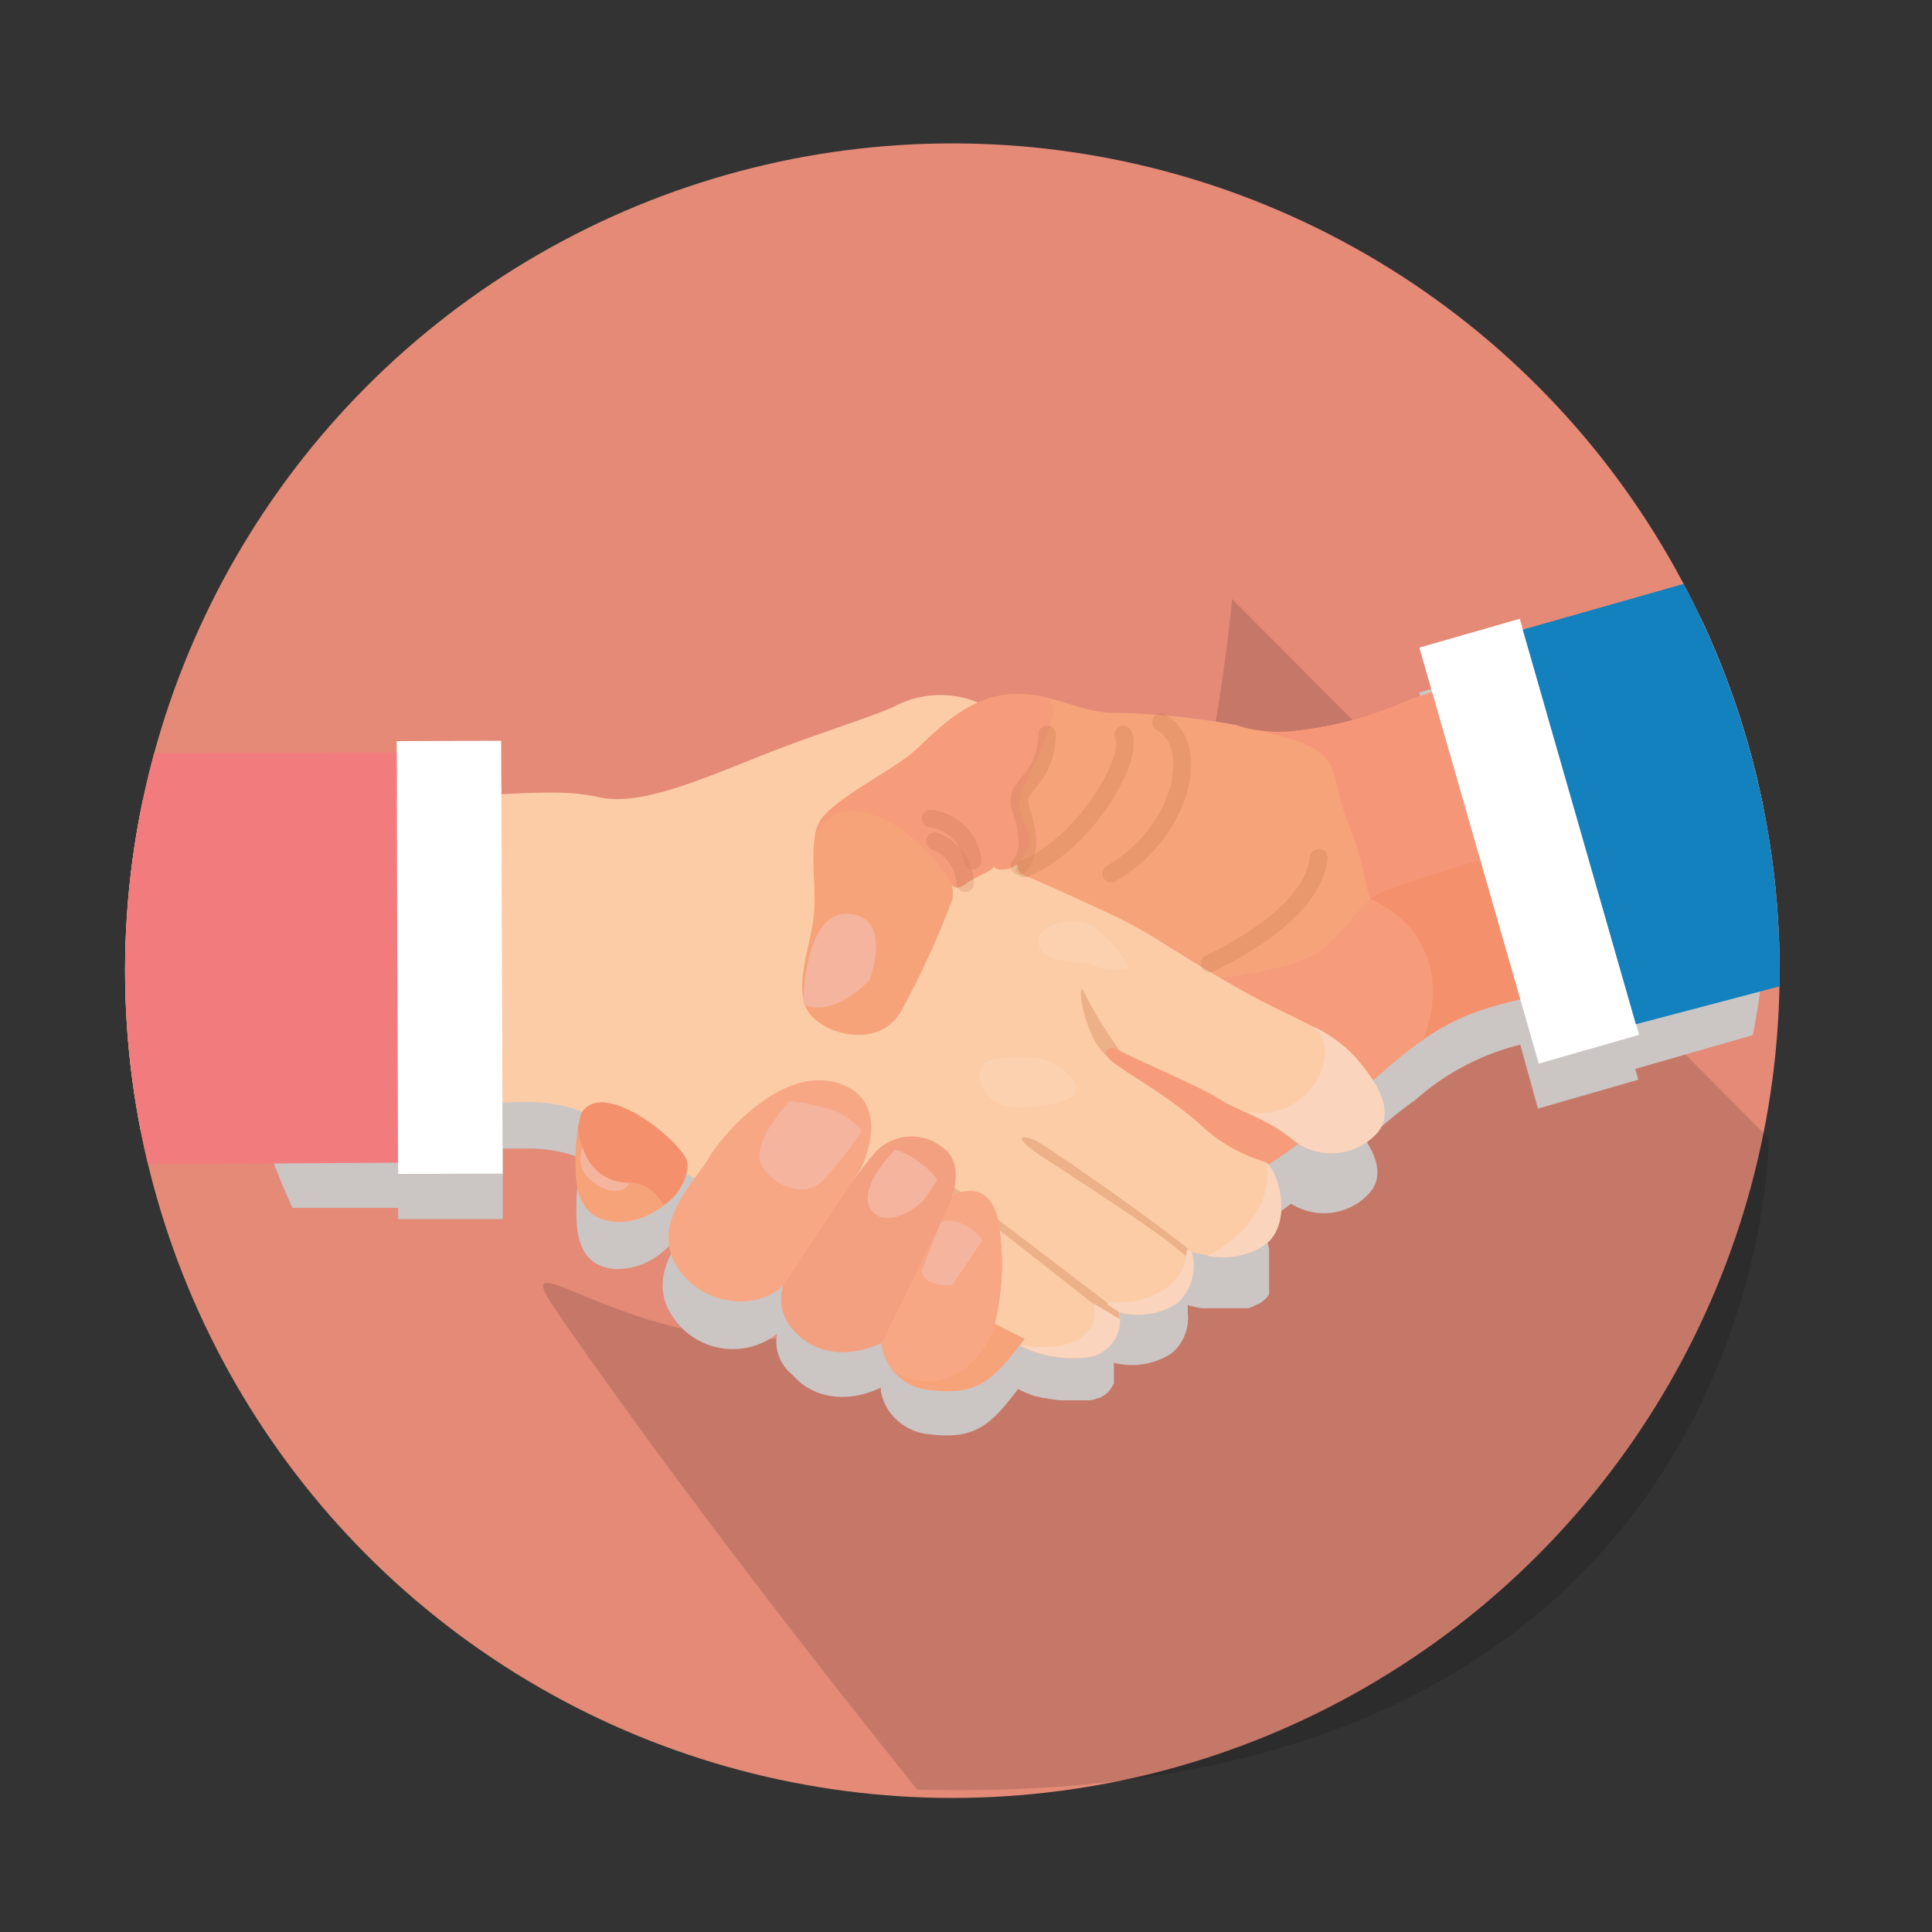
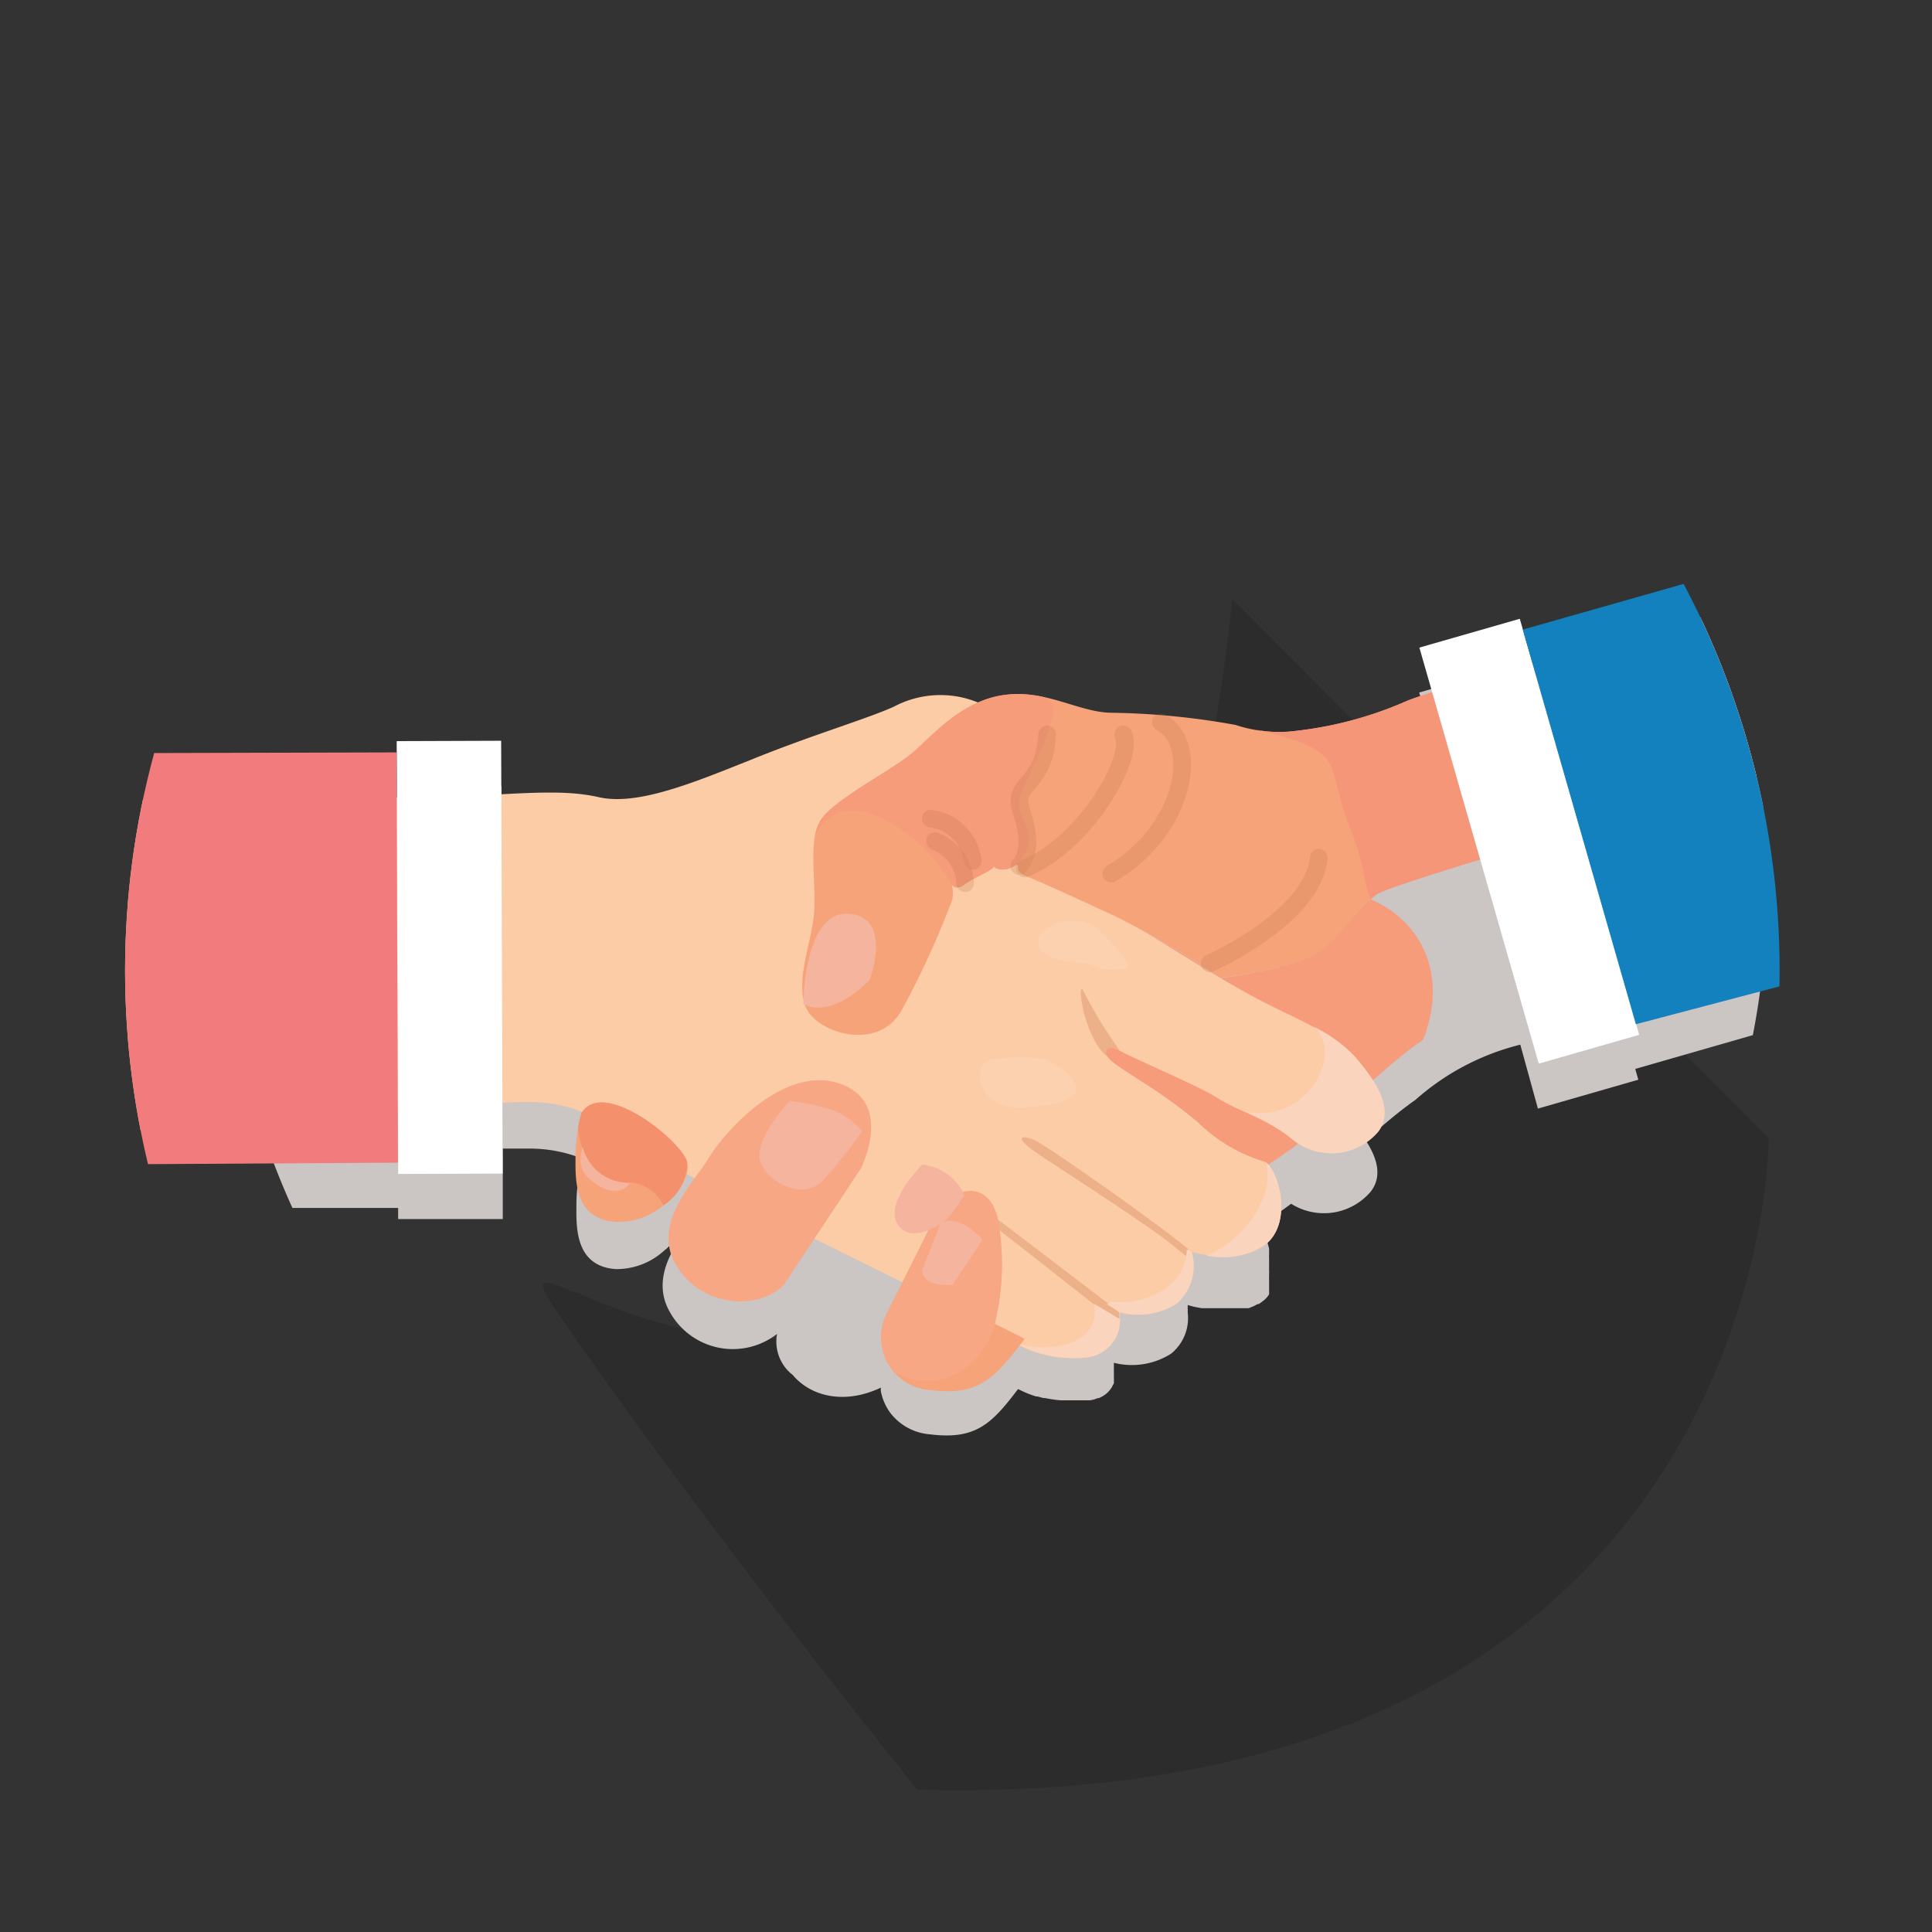
<svg xmlns="http://www.w3.org/2000/svg" viewBox="0 0 109.67 109.67">
  <rect x="0" y="0" width="109.67" height="109.67" fill="#333333" stroke="none" />
  <defs>
    <style>.cls-1,.cls-18{fill:none;}.cls-2{isolation:isolate;}.cls-3{fill:#e48a77;}.cls-4{fill:#020202;opacity:0.13;}.cls-5{clip-path:url(#clip-path);}.cls-6{fill:#cbc5c4;mix-blend-mode:multiply;}.cls-7{fill:#f4916c;}.cls-8{fill:#f69c7b;}.cls-9{fill:#fccca7;}.cls-10{fill:#ecb189;}.cls-11{fill:#fad4bc;}.cls-12{fill:#f7a379;}.cls-13{fill:#f8a785;}.cls-14{fill:#f3a081;}.cls-15{fill:#f69679;}.cls-16{fill:#f5b49e;}.cls-17{opacity:0.42;}.cls-18{stroke:#af6038;stroke-linecap:round;stroke-miterlimit:10;opacity:0.44;}.cls-19{fill:#fcd7bf;opacity:0.39;}.cls-20{fill:#fff;}.cls-21{fill:#1381be;}.cls-22{fill:#f27c7d;}</style>
    <clipPath id="clip-path">
      <circle class="cls-1" cx="54.06" cy="55.1" r="46.96" />
    </clipPath>
  </defs>
  <g class="cls-2">
    <g id="Layer_1" data-name="Layer 1">
-       <circle class="cls-3" cx="54.06" cy="55.1" r="46.96" />
      <path class="cls-4" d="M100.41,64.62,69.94,34s-2.3,27.57-13.81,37.24c-14.24,12-29-3.28-24.47,3.29,8.58,12.46,20.41,27.06,20.41,27.06C100.41,102.87,100.41,64.62,100.41,64.62Z" />
      <g class="cls-5">
        <path class="cls-6" d="M86.26,37.67l-5.7,1.64.73,2.53c-.63.2-1.11.36-1.41.48A21.53,21.53,0,0,1,73.55,44l-.34,0h-.07l-.31,0h-.65l-.27,0h0l-.29,0h0L71,43.89h0c-.26,0-.53-.12-.85-.2a42.51,42.51,0,0,0-7-.68,21.79,21.79,0,0,1-4-.93H59L58.73,42l-.07,0-.36,0h-.93L57,42a5.7,5.7,0,0,0-1.47.43,5.82,5.82,0,0,0-4.77.25c-1.54.69-4.44,1.54-7.86,2.91S36.2,48.3,34,47.79a20.26,20.26,0,0,0-5.53-.16v-3l-5.93,0v.64l-9.56,0a45.21,45.21,0,0,0-.29,5.1A43.68,43.68,0,0,0,16.6,68.57l6,0v.63l5.94,0,0-4c.61,0,1.08,0,1.36,0a8.13,8.13,0,0,1,3.23.6s-.05,0-.06.08-.1.33-.19.81h0a9.08,9.08,0,0,0-.16,1.59c0,1.19-.17,3.59,2.23,3.76A4,4,0,0,0,37.69,71h0l.17-.14,0,0,.1-.1.06-.06.09-.09.06-.06.08-.09.06-.06.07-.1,0-.06a.86.86,0,0,0,.07-.1l0-.06a.61.61,0,0,0,.07-.1l0-.06a2.29,2.29,0,0,0,.16-.31l0,0,0-.1s0,0,0-.06l0-.1,0,0,.45.23c-1,1.29-2.14,3.09-1.11,4.89a4.09,4.09,0,0,0,6.09,1.25A2.39,2.39,0,0,0,45,78.05c1,1.2,2.91,1.71,5,.72h0v0l0,.19v0a3,3,0,0,0,.19.63h0a3,3,0,0,0,.34.6h0a3.13,3.13,0,0,0,2.26,1.23c2.59.32,3.49-.58,5-2.57l.27.13h0a5.7,5.7,0,0,0,.76.29l.07,0,.34.09.09,0a7.6,7.6,0,0,0,.89.13H61l.52,0,.28,0,.07,0,.24-.05h0l.22-.08.06,0,.18-.09h0l.17-.11,0,0,.13-.11,0,0,.12-.13,0,0,.09-.12,0,0a1.09,1.09,0,0,0,.08-.15l0,0a.83.83,0,0,0,.07-.13v0a1,1,0,0,0,0-.16v0a.74.74,0,0,0,0-.14v0l0-.15v0a.59.59,0,0,0,0-.13h0s0-.1,0-.14v0a.17.17,0,0,1,0-.07h0v-.1h0v-.08h0v-.08a.45.45,0,0,1,0-.11h0a.28.28,0,0,1,0,0,4.16,4.16,0,0,0,3.25-.52,2.6,2.6,0,0,0,.94-2.34h0a.15.15,0,0,0,0-.07v0a.51.51,0,0,0,0-.13v0a.28.28,0,0,1,0-.09v0s0-.06,0-.08h0v-.05h0a5.26,5.26,0,0,0,.81.18h0l.16,0h0l.16,0h.88l.21,0H70l.15,0h.07l.17,0h0l.21,0,.05,0,.16,0,.07,0,.15-.06,0,0a1.21,1.21,0,0,0,.2-.09l0,0,.15-.08.06,0,.14-.09,0,0,.18-.14a.8.8,0,0,0,.13-.13s0,0,0,0a.39.39,0,0,0,.08-.1.1.1,0,0,0,0,0l.07-.09,0-.07a.41.41,0,0,0,0-.09l0-.06,0-.1,0-.07a.36.36,0,0,0,0-.09l0-.08,0-.09a.24.24,0,0,0,0-.08l0-.1a.19.19,0,0,1,0-.07.43.43,0,0,1,0-.11.17.17,0,0,1,0-.07s0-.07,0-.11a.19.19,0,0,0,0-.08.34.34,0,0,0,0-.1.22.22,0,0,1,0-.08v-.37s0-.07,0-.1v-.08a.34.34,0,0,1,0-.1.22.22,0,0,1,0-.08.28.28,0,0,1,0-.09s0-.06,0-.09,0,0,0-.08,0-.06,0-.09v-.06a4.71,4.71,0,0,0-.27-.85h0s0-.09,0-.13h0a.37.37,0,0,0,0-.11h0l-.06-.1h0l-.06-.1h0l-.06-.08h0l0,0c.59-.39,1.16-.78,1.7-1.19a3.49,3.49,0,0,0,4.53-.7c.68-.9.32-1.94-.29-2.89.77-.69,1.52-1.34,2.26-1.9l.28-.21h0l.27-.19A14.06,14.06,0,0,1,86.3,59.3l1,3.63L93,61.29l-.86-3h0l.68,2.39,6.68-1.92A44.16,44.16,0,0,0,97.6,35.08l-11.16,3.2Zm-28.46,14h0a.43.43,0,0,1,0-.05A.43.43,0,0,0,57.8,51.67Zm.1-.26h0ZM84,51.3h0Z" />
-         <path class="cls-7" d="M78.17,50.72c-1.2.86-1.88,2.22-3.25,3.25s-5.64,1.54-5.64,1.54a51.72,51.72,0,0,0-5.81-3.42C60.9,50.89,59,50,58.17,49.7c-.51-.21-.42-.59-.25-.87a1.39,1.39,0,0,1-1,.52c-.37,0-.49-.1-.52-.19-.16.3-1.12.61-1.7,1.05-.41.3-.63.13-.75-.07a1.5,1.5,0,0,1,.06.92,49.57,49.57,0,0,1-2.9,6.33,3,3,0,0,1-3.92,1C41.68,71.47,58.17,76,58.17,76s7.69-6.49,12.13-8.89,7.18-5.64,9.92-7.69,4.62-2.39,8.72-3.25,12.31-.68,20.51-2.39l-.12-12.45C107.29,41.93,79.32,49.9,78.17,50.72Z" />
        <path class="cls-8" d="M77.83,51.06l-.06,0c-1,.85-1.64,2-2.85,2.93-1.37,1-5.64,1.54-5.64,1.54a51.72,51.72,0,0,0-5.81-3.42C60.9,50.89,59,50,58.17,49.7c-.51-.21-.42-.59-.25-.87a1.39,1.39,0,0,1-1,.52c-.37,0-.49-.1-.52-.19-.16.3-1.12.61-1.7,1.05-.41.3-.63.13-.75-.07a1.5,1.5,0,0,1,.06.92,49.57,49.57,0,0,1-2.9,6.33,3,3,0,0,1-3.92,1C41.68,71.47,58.17,76,58.17,76s7.69-6.49,12.13-8.89,7.18-5.64,9.92-7.69l.56-.4C82.23,55.34,80.68,52.29,77.83,51.06Z" />
        <path class="cls-9" d="M3.55,44.91a105.19,105.19,0,0,0,19.14.51c6.5-.34,9.06-.68,11.29-.17s5.47-.85,8.89-2.22,6.32-2.22,7.86-2.91a5.62,5.62,0,0,1,6.5.86c2.56,2.22,5.3,5.13,5.3,5.13l-5,2.9s5.64,2.74,8.38,4.45,4.44,2.73,6.15,3.59,3.76,1.71,4.79,2.9,2.39,2.91,1.36,4.28a3.47,3.47,0,0,1-4.78.51c-1.37-1.2-3.25-1.71-4.28-2.39s-5.13-2.4-5.64-2.74-1.19,0-.34.68S66,62,68,63.71a9.24,9.24,0,0,0,3.76,2.23c.68.17,1.71,3.24.17,4.61s-4.28.51-4.28.51A2.88,2.88,0,0,1,66.8,74a4.14,4.14,0,0,1-3.25.51,2.18,2.18,0,0,1-2,2.57,6.93,6.93,0,0,1-5-1.54c-1.19-.86-17.09-8.38-19.66-10.09s-3.93-2.9-7-2.9-26.32,2-26.32,2Z" />
        <path class="cls-10" d="M67.74,71.63a2.7,2.7,0,0,0-.09-.57c-2.05-1.71-8.2-6-8.88-6.32s-1.54-.34.51,1,6.32,4.11,7.35,5Z" />
        <path class="cls-10" d="M53.89,67.22c-.85-.52-1-.34,1,1.19,1.47,1.11,6.12,4.78,8.63,6.75a2.66,2.66,0,0,0,0-.66l-.08-.1C61.59,73,54.75,67.73,53.89,67.22Z" />
        <path class="cls-11" d="M71.86,66c.52,2.09-1.34,4.41-3.37,5.27a4.3,4.3,0,0,0,3.44-.7C73.39,69.25,72.54,66.41,71.86,66Z" />
        <path class="cls-11" d="M67.65,71.06h0l-.2-.15-.09.07c-.06,2-2.18,3.12-4.31,2.91l-.21.15.68.43A4.14,4.14,0,0,0,66.8,74,2.88,2.88,0,0,0,67.65,71.06Z" />
        <path class="cls-11" d="M74.55,58.27c1.77,1.39-.23,5.61-3.94,4.81a11.3,11.3,0,0,1,2.86,1.66,3.47,3.47,0,0,0,4.78-.51c1-1.37-.34-3.08-1.36-4.28A8.09,8.09,0,0,0,74.55,58.27Z" />
        <path class="cls-10" d="M63.55,59.61l0,0a24.59,24.59,0,0,1-2.09-3.44c-.34-.34.14,2.89,1.44,3.84h0C62.55,59.53,63.11,59.32,63.55,59.61Z" />
        <path class="cls-11" d="M61.5,77.05a2.07,2.07,0,0,0,2.07-2.17L62.09,74c.41,1.92-1.62,2.87-4.27,2.31A6.52,6.52,0,0,0,61.5,77.05Z" />
        <path class="cls-12" d="M109.37,31.66S83.3,38.41,79.88,39.78a21.53,21.53,0,0,1-6.33,1.71,7.85,7.85,0,0,1-3.42-.34,42.44,42.44,0,0,0-7-.69c-1.88,0-3.76-1.36-6.15-1S53,41.66,51.84,42.69s-4.61,2.73-5.3,3.93-.17,3.59-.34,5.3-1,3.59-.51,5.13,4.1,2.73,5.47.34a49.57,49.57,0,0,0,2.9-6.33,1.88,1.88,0,0,0-.17-1.19s.17.85.86.34,1.88-.86,1.71-1.2c0,0-.17.34.51.34s1.2-.85,1.2-.85-.86.85,0,1.2,2.73,1.19,5.3,2.39a51.72,51.72,0,0,1,5.81,3.42S73.55,55,74.92,54s2-2.39,3.25-3.25,31.28-9.4,31.28-9.4Z" />
        <path class="cls-12" d="M58.17,76c-1.71,2.22-2.57,3.25-5.3,2.91a3,3,0,0,1-2.57-4.28c.69-1.36,3.25-6.49,3.25-6.49s2.39-1.71,3.08,1a14.15,14.15,0,0,1-.17,6Z" />
        <path class="cls-13" d="M53.55,68.16S51,73.29,50.3,74.65a3.07,3.07,0,0,0,.46,3.24c2.85,1.52,5.18-.67,5.7-2.72a14.15,14.15,0,0,0,.17-6C55.94,66.45,53.55,68.16,53.55,68.16Z" />
-         <path class="cls-14" d="M50.05,76.23c-2.14,1-4,.48-5-.72a2.53,2.53,0,0,1-.51-2.74,57.83,57.83,0,0,1,5.13-7.35,2.81,2.81,0,0,1,3.76-.34c1.54,1,.51,3.25.17,3.93S50.05,76.23,50.05,76.23Z" />
        <path class="cls-13" d="M44.49,72.94c-1.54,1.54-4.79,1.2-6.15-1.19s1.19-4.79,1.88-6,4.1-5.29,7.35-4.27,1.3,4.84,1.3,4.84Z" />
        <path class="cls-12" d="M33,63.2c1.19-2.05,5.64,1.54,6,2.74s-1.71,3.59-4.1,3.41-2.23-2.56-2.23-3.76A9.81,9.81,0,0,1,33,63.2Z" />
        <path class="cls-7" d="M39,65.94c-.34-1.2-4.79-4.79-6-2.74,0,0-.1.33-.19.81.11,1.49,1.08,3.12,2.58,3.12a2.24,2.24,0,0,1,2.26,1.29A2.84,2.84,0,0,0,39,65.94Z" />
        <path class="cls-8" d="M58.08,48.58c.69-1,.17-1.53-.17-2.56s1.2-2.74,1.88-5.47h0a.84.84,0,0,0-.64-1,6.31,6.31,0,0,0-2.18-.1c-2.39.34-3.93,2.22-5.13,3.25s-4.61,2.73-5.3,3.93a2.7,2.7,0,0,0-.28.83c1.69-3.36,6.18-.06,7.72,2.67l0,.08,0-.06c.12.2.34.37.75.07.58-.44,1.54-.75,1.7-1.05,0,.09.15.19.52.19a1.39,1.39,0,0,0,1-.52l0,0Z" />
        <path class="cls-15" d="M76.63,47c.81,2,.77,3.06,1.17,4.06a3.47,3.47,0,0,1,.37-.3c1.19-.85,31.28-9.4,31.28-9.4l-.08-9.66S83.3,38.41,79.88,39.78a21.53,21.53,0,0,1-6.33,1.71A6.56,6.56,0,0,1,71,41.35h0C76.8,42.69,75.09,43.2,76.63,47Z" />
        <path class="cls-16" d="M52.35,72.09c0,1,1.71.85,1.71.85l1.71-2.56a3.39,3.39,0,0,0-1.36-1,1.61,1.61,0,0,0-1,0Z" />
-         <path class="cls-16" d="M52.35,66.11a4.63,4.63,0,0,0-1.53-.86s-2.23,2.22-1.37,3.42,2.73-.17,3.08-.68l.68-1A2.92,2.92,0,0,0,52.35,66.11Z" />
+         <path class="cls-16" d="M52.35,66.11s-2.23,2.22-1.37,3.42,2.73-.17,3.08-.68l.68-1A2.92,2.92,0,0,0,52.35,66.11Z" />
        <path class="cls-16" d="M47.23,63a14.07,14.07,0,0,0-2.4-.51s-1.88,2-1.71,3.24,2.42,2.53,3.6,1.27a25.77,25.77,0,0,0,2.22-2.8A4.16,4.16,0,0,0,47.23,63Z" />
        <path class="cls-16" d="M35.43,67.13a2.69,2.69,0,0,1-2.35-2,1.61,1.61,0,0,0,.13,1.53c.71.85,2,1.34,2.52.52Z" />
        <path class="cls-16" d="M45.6,57c1.71.86,3.76-1.37,3.76-1.37s1.37-3.59-1.19-3.76S45.6,57,45.6,57Z" />
        <g class="cls-17">
          <path class="cls-18" d="M58.17,49.3c3.54-1.46,6.27-6.42,5.59-7.61" />
          <path class="cls-18" d="M59.44,41.69c-.12,2.9-2,2.73-1.49,4.27s.51,2.47-.09,3.2" />
          <path class="cls-18" d="M74.86,48.69c-.34,3.42-6.2,6-6.2,6" />
          <path class="cls-18" d="M53.08,47.75a2.69,2.69,0,0,1,1.71,2.39" />
          <path class="cls-18" d="M52.83,46.47a2.74,2.74,0,0,1,2.39,2.39" />
          <path class="cls-18" d="M65.9,41c2.3,1.25,1.28,6.2-2.82,8.59" />
        </g>
        <path class="cls-19" d="M60.77,61.14c1,1.17-.47,1.59-2.82,1.73s-3.07-2.52-1.54-2.74C58.81,59.79,59.83,60.09,60.77,61.14Z" />
        <path class="cls-19" d="M63.63,55c.82.14.27-.69-1.11-2.07s-3.6-.29-3.58.42c0,1.45,2.26,1.11,3.11,1.45A3.09,3.09,0,0,0,63.63,55Z" />
        <rect class="cls-20" x="83.84" y="35.47" width="5.93" height="24.57" transform="translate(-9.8 25.79) rotate(-16.01)" />
        <polygon class="cls-21" points="109.45 53.77 92.86 58.14 86.44 35.74 109.45 29.2 109.45 53.77" />
        <rect class="cls-20" x="22.55" y="42.06" width="5.93" height="24.57" transform="translate(51.23 108.6) rotate(179.8)" />
        <polygon class="cls-22" points="3.55 42.76 22.51 42.71 22.59 66 3.55 66.11 3.55 42.76" />
      </g>
    </g>
  </g>
</svg>